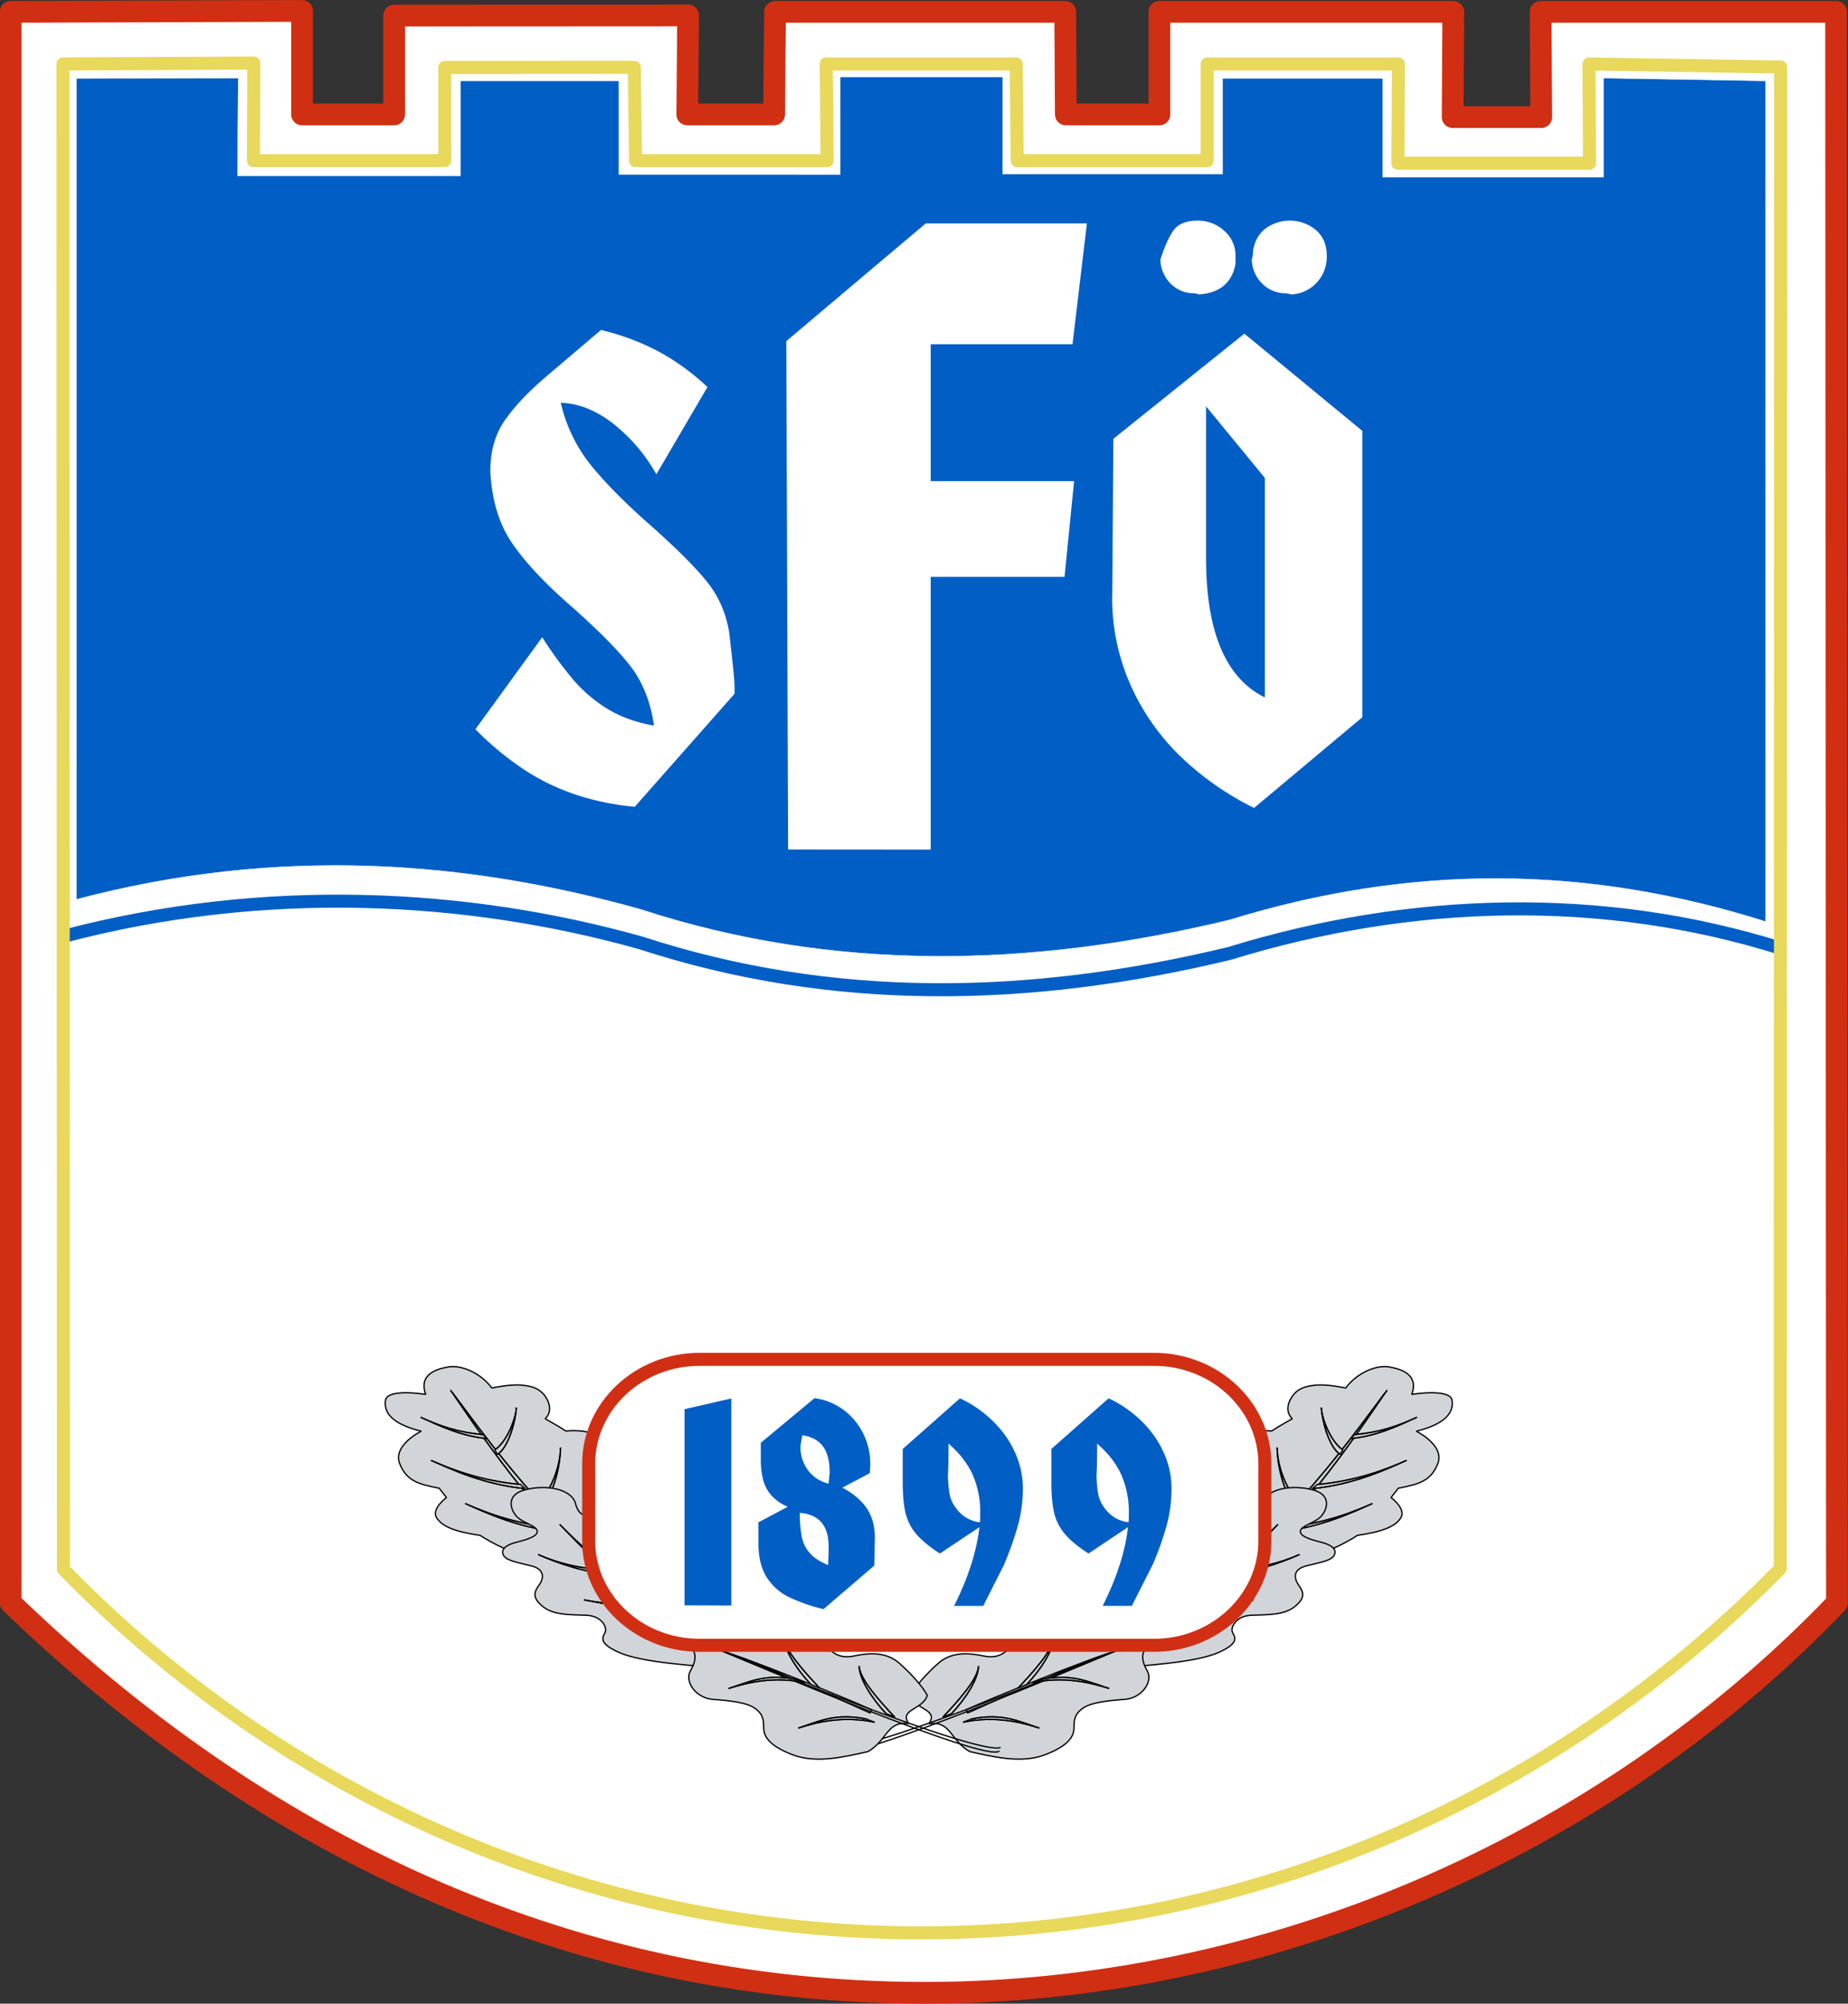
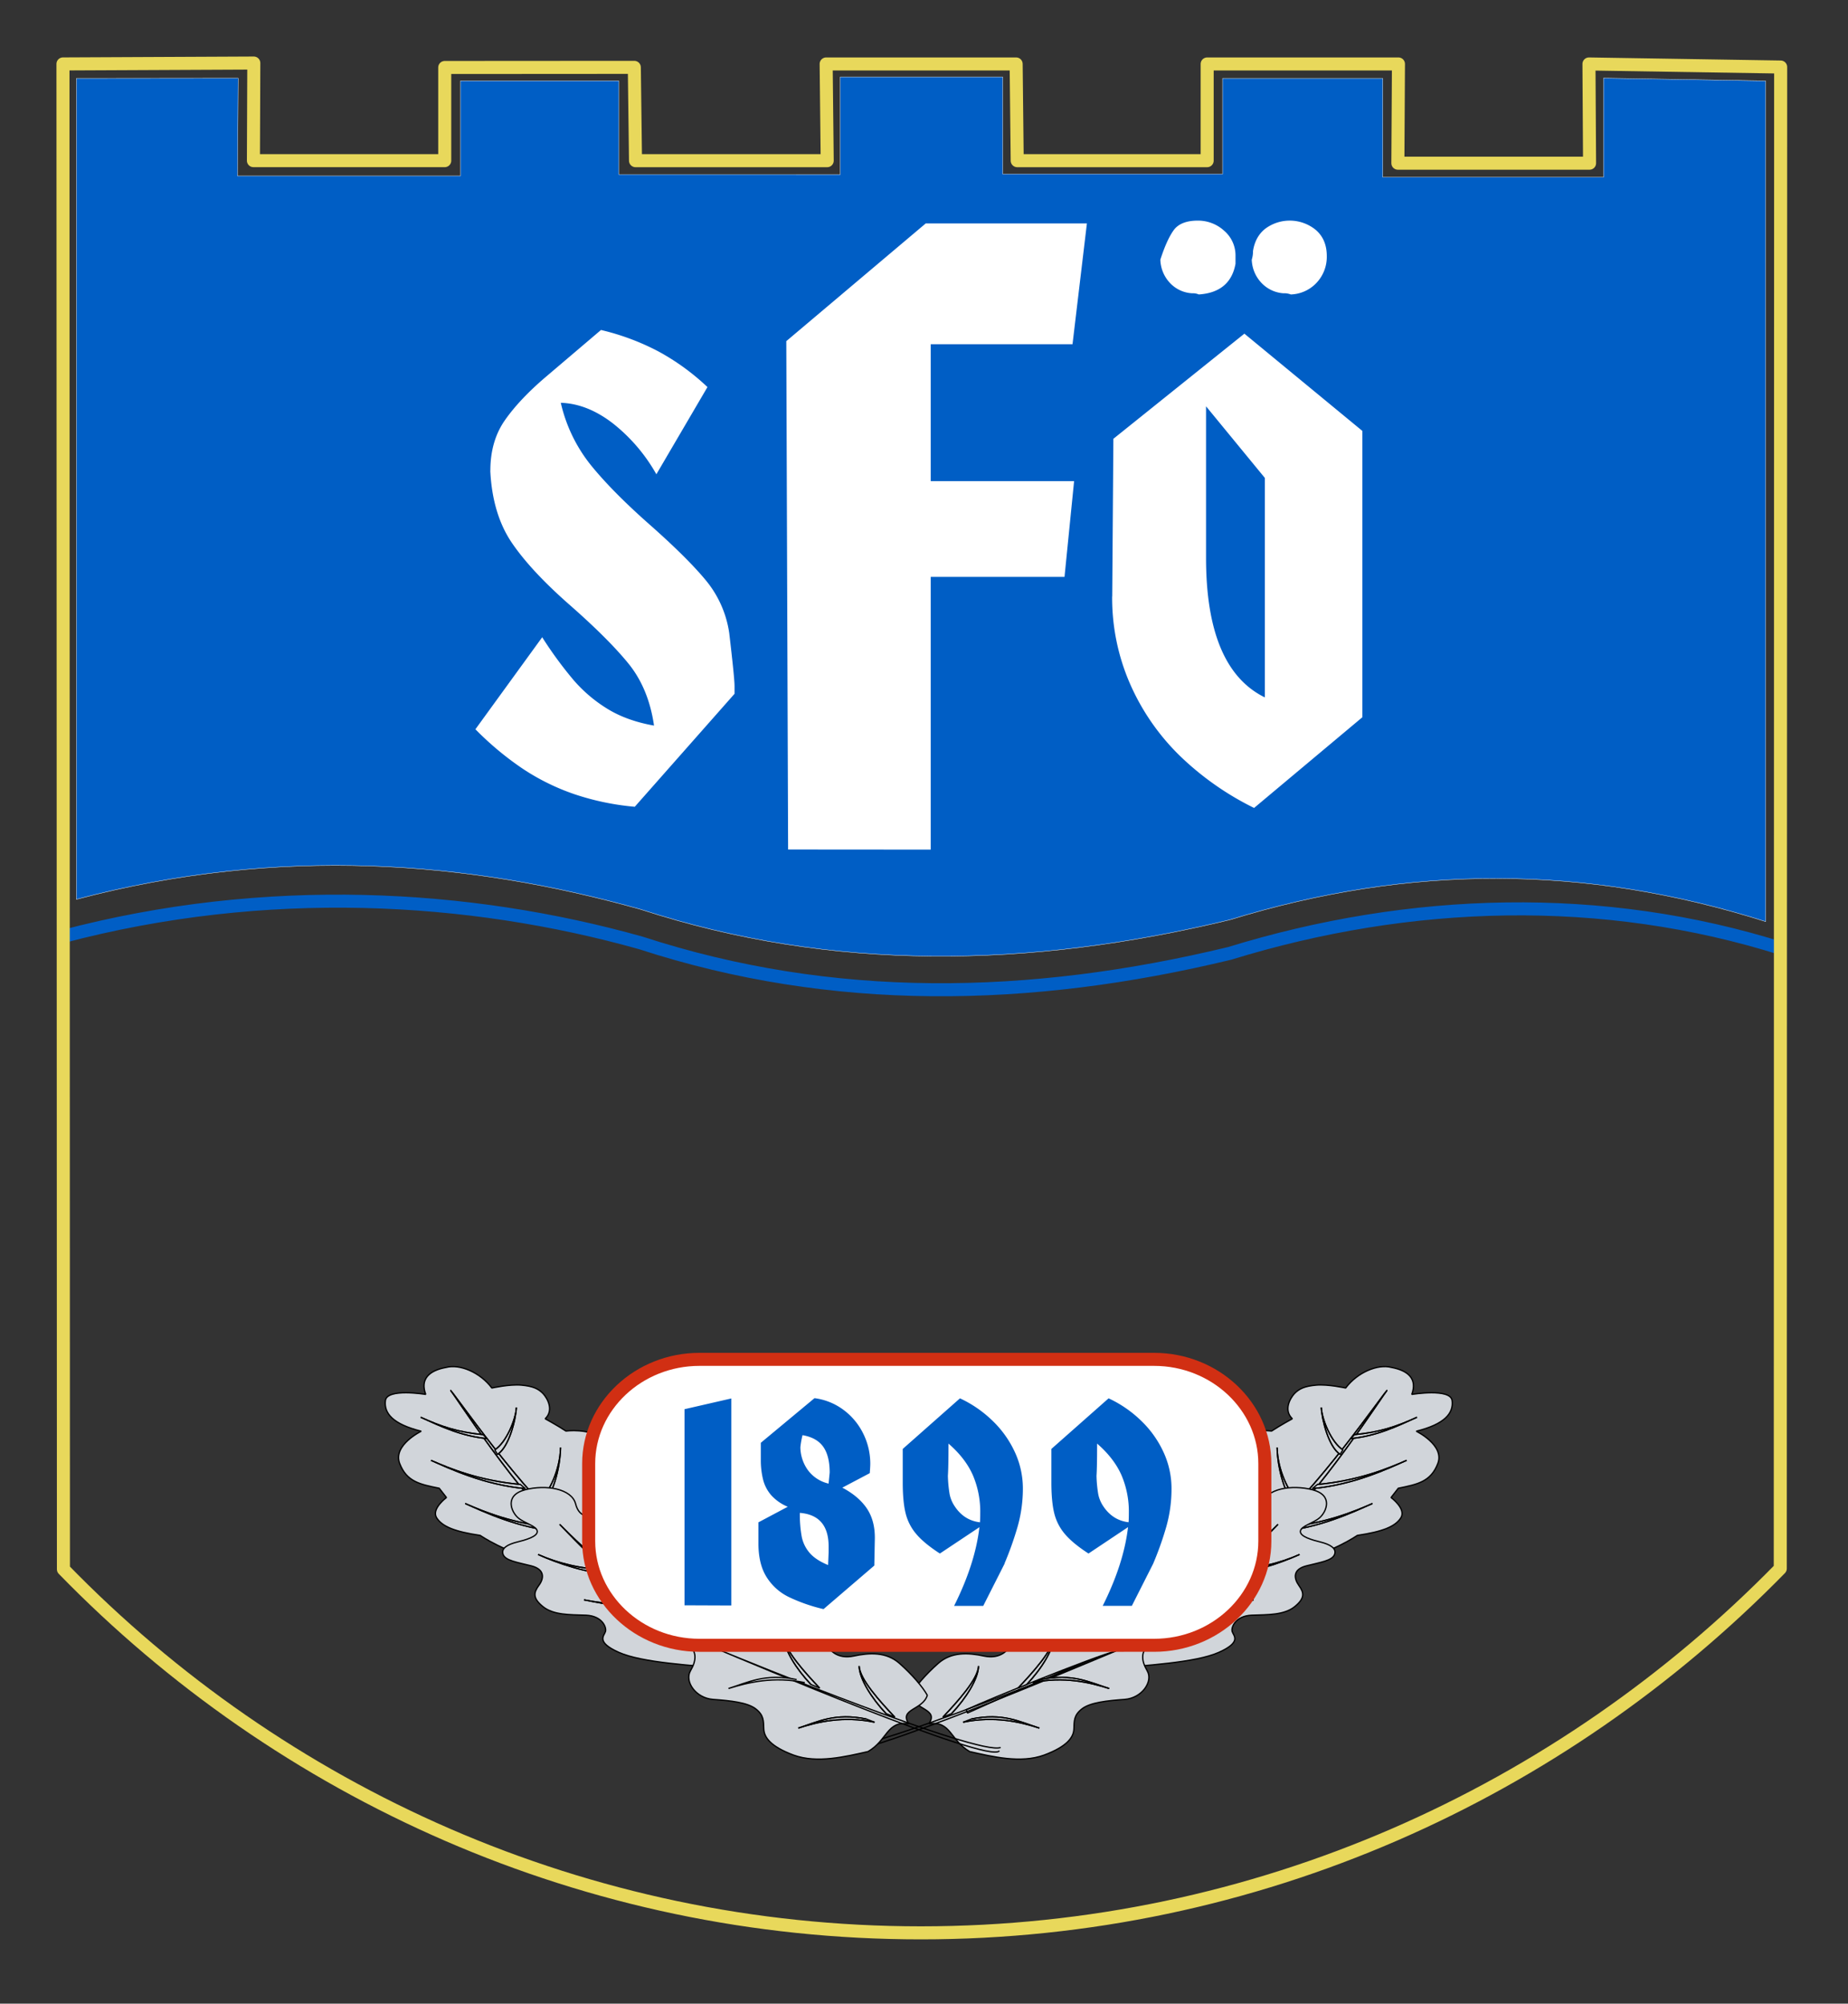
<svg xmlns="http://www.w3.org/2000/svg" id="Layer_1" data-name="Layer 1" viewBox="0 0 1205.03 1306.5">
  <rect x="0" y="0" width="1205.03" height="1306.5" fill="#333333" stroke="none" />
  <defs>
    <style>.cls-1{fill:#fff;}.cls-1,.cls-3,.cls-6{fill-rule:evenodd;}.cls-2,.cls-4,.cls-5,.cls-7,.cls-8,.cls-9{fill:none;}.cls-2,.cls-8{stroke:#d12f13;}.cls-2,.cls-9{stroke-linejoin:round;}.cls-2{stroke-width:14.17px;}.cls-3{fill:#005ec5;}.cls-4{stroke:#fff;stroke-width:0.22px;}.cls-4,.cls-5,.cls-8{stroke-miterlimit:22.93;}.cls-5{stroke:#005ec5;}.cls-5,.cls-8,.cls-9{stroke-width:8.5px;}.cls-6{fill:#d1d5da;}.cls-7{stroke:#000;stroke-linejoin:bevel;stroke-width:0.85px;}.cls-9{stroke:#e8d85b;}</style>
  </defs>
-   <path class="cls-1" d="M1197.82,1045.24c-154.61,161.27-374,254.2-594.64,254.2-237.61,0-437.77-101.22-596.22-254.34V7.74l190-.62V74.63H257l0-64.45,191.68-.1-.52,64.55h56.61l.61-66.89H694.6L695,74.63h61V7.74H947.64l-.4,68.63H1005l-.41-68.63h192.68Z" />
-   <path class="cls-2" d="M1197.82,1045.24c-154.61,161.27-374,254.2-594.64,254.2-237.61,0-437.77-101.22-596.22-254.34V7.74l190-.62V74.63H257l0-64.45,191.68-.1-.52,64.55h56.61l.61-66.89H694.6L695,74.63h61V7.74H947.64l-.4,68.63H1005l-.41-68.63h192.68Z" />
  <path class="cls-3" d="M1151.34,600.93c-117.58-37.29-232.08-37.29-349.42-1.15-130.86,31.63-259.24,33.89-384-6.77-112.1-31.54-235.25-41.74-368.1-6.57l0-535.32L155.33,51l-.46,63.71H300.28v-62h103.2v61.08H547.92V50.19H653.84v63.28h143.4V51.12H901.69v64.47h143.89V50.93l105.69,1.82Z" />
  <path class="cls-4" d="M1151.34,600.93c-117.58-37.29-232.08-37.29-349.42-1.15-130.86,31.63-259.24,33.89-384-6.77-112.1-31.54-235.25-41.74-368.1-6.57l0-535.32L155.33,51l-.46,63.71H300.28v-62h103.2v61.08H547.92V50.19H653.84v63.28h143.4V51.12H901.69v64.47h143.89V50.93l105.69,1.82Z" />
  <path class="cls-5" d="M1162.65,618.83c-117.58-37.3-243.39-33.34-360.73,2.81-130.86,31.62-259.24,33.88-384-6.78-112.1-31.53-244.54-39.25-377.38-4.07" />
  <path class="cls-6" d="M788,983.53c-3.28-6.06-2.34-11.38,3-15.88,5.15-4.57,13.41-3.66,13.41-3.66l1.17-4.51c-8.78-6.67-6-14.91,1.18-21.61s22.43-4.75,22.43-4.75c5.6-3.69,13.51-8,13.51-8-5.8-5.55-1.55-13.24,1.35-16.39,3.08-3.18,6.59-4.86,14.21-5.54s19.21,1.89,19.21,1.89c7.53-10.18,21-15.81,29.82-13.44,11.07,2.06,17,7.57,13.29,17.61,0,0,25.26-4.21,26.3,4s-4.7,15.36-23.37,20c0,0,18.63,9.08,14.08,21s-13.2,13.64-25.8,16.17l-4.72,6.07s9.92,7.29,6.46,13.11c-3.63,5.86-12,9.13-28.46,11.58,0,0-17.64,12.09-37.86,15.29Z" />
  <path class="cls-7" d="M788,983.53c-3.28-6.06-2.34-11.38,3-15.88,5.15-4.57,13.41-3.66,13.41-3.66l1.17-4.51c-8.78-6.67-6-14.91,1.18-21.61s22.43-4.75,22.43-4.75c5.6-3.69,13.51-8,13.51-8-5.8-5.55-1.55-13.24,1.35-16.39,3.08-3.18,6.59-4.86,14.21-5.54s19.21,1.89,19.21,1.89c7.53-10.18,21-15.81,29.82-13.44,11.07,2.06,17,7.57,13.29,17.61,0,0,25.26-4.21,26.3,4s-4.7,15.36-23.37,20c0,0,18.63,9.08,14.08,21s-13.2,13.64-25.8,16.17l-4.72,6.07s9.92,7.29,6.46,13.11c-3.63,5.86-12,9.13-28.46,11.58,0,0-17.64,12.09-37.86,15.29Z" />
  <path class="cls-6" d="M826.26,1003.7c33.31-27.08,77.09-96.92,78.35-97.18-1.26.26-47.21,67.24-80.55,94.2Z" />
  <path class="cls-7" d="M826.26,1003.7c33.31-27.08,77.09-96.92,78.35-97.18-1.26.26-47.21,67.24-80.55,94.2Z" />
  <path class="cls-7" d="M826.26,1003.7c33.31-27.08,77.09-96.92,78.35-97.18-1.26.26-47.21,67.24-80.55,94.2" />
  <path class="cls-6" d="M873.86,948.35c-7.5-4.84-11.89-22.65-12.29-30.62.4,8,6.61,22.85,14.11,27.69Z" />
  <path class="cls-7" d="M873.86,948.35c-7.5-4.84-11.89-22.65-12.29-30.62.4,8,6.61,22.85,14.11,27.69Z" />
  <path class="cls-7" d="M873.86,948.35c-7.5-4.84-11.89-22.65-12.29-30.62.4,8,6.61,22.85,14.11,27.69" />
  <path class="cls-6" d="M845.38,982.89c-7.3-7.45-12.28-24.65-12.62-39,.34,14.34,7,28.65,14.44,36.06Z" />
  <path class="cls-7" d="M845.38,982.89c-7.3-7.45-12.28-24.65-12.62-39,.34,14.34,7,28.65,14.44,36.06Z" />
  <path class="cls-7" d="M845.38,982.89c-7.3-7.45-12.28-24.65-12.62-39,.34,14.34,7,28.65,14.44,36.06" />
  <path class="cls-6" d="M824.06,1000.72c-8.57-4.63-15.74-20.16-16.78-28.38,1,8.22,10.26,21.63,18.84,26.26Z" />
  <path class="cls-7" d="M824.06,1000.72c-8.57-4.63-15.74-20.16-16.78-28.38,1,8.22,10.26,21.63,18.84,26.26Z" />
  <path class="cls-7" d="M824.06,1000.72c-8.57-4.63-15.74-20.16-16.78-28.38,1,8.22,10.26,21.63,18.84,26.26" />
  <path class="cls-6" d="M880.78,938.05c16.67-1.63,29.75-7.8,43.21-13.92-13.46,6.12-24,9.71-40.71,11.34Z" />
  <path class="cls-7" d="M880.78,938.05c16.67-1.63,29.75-7.8,43.21-13.92-13.46,6.12-24,9.71-40.71,11.34Z" />
  <path class="cls-7" d="M880.78,938.05c16.67-1.63,29.75-7.8,43.21-13.92-13.46,6.12-24,9.71-40.71,11.34" />
  <path class="cls-6" d="M855.75,970.67c27.08-2.5,49.17-13,61.51-18.45C904.92,957.63,886,965.45,859,968Z" />
  <path class="cls-7" d="M855.75,970.67c27.08-2.5,49.17-13,61.51-18.45C904.92,957.63,886,965.45,859,968Z" />
  <path class="cls-7" d="M855.75,970.67c27.08-2.5,49.17-13,61.51-18.45C904.92,957.63,886,965.45,859,968" />
  <path class="cls-6" d="M833.61,998.81c26.93-2.35,49-13,61.33-18.42-12.34,5.41-31.22,13.23-58.3,15.73Z" />
  <path class="cls-7" d="M833.61,998.81c26.93-2.35,49-13,61.33-18.42-12.34,5.41-31.22,13.23-58.3,15.73Z" />
  <path class="cls-7" d="M833.61,998.81c26.93-2.35,49-13,61.33-18.42-12.34,5.41-31.22,13.23-58.3,15.73" />
  <path class="cls-6" d="M722.51,1088.14c23.74-2.2,57-3.86,72.32-10.72,15.17-6.83,9.44-10.81,8.64-13.58s2.19-10.21,12.74-10.62c10.37-.37,21.15,0,28.08-5.63s5.9-9.25,2.7-13.73-4.37-10.48,4.86-12.82,16.92-3.4,18.4-7.48-3.23-6.56-9-8-13.62-3.62-13.29-7.1,8.42-5.11,12.66-8.9,9-14.49-4.67-18.11-30.49-.72-33,9.18-10.14,8.39-12.83,6.36c-2.5-2.06-8.25-8.12-13.62-8.26s-24.21.59-26.16,7.69,2.4,10.27-4,13.64c-8,4-6.6.22-14-.25-8-.48-23.27,3.82-22.56,10.88s3.83,8.63-1.9,11.86c-5.52,3.3-11.42,4-17.87,4.07-6.67,0-15.92,4.91-14.72,11,1,6.14-3.19,12-10.71,18.27Z" />
  <path class="cls-7" d="M722.51,1088.14c23.74-2.2,57-3.86,72.32-10.72,15.17-6.83,9.44-10.81,8.64-13.58s2.19-10.21,12.74-10.62c10.37-.37,21.15,0,28.08-5.63s5.9-9.25,2.7-13.73-4.37-10.48,4.86-12.82,16.92-3.4,18.4-7.48-3.23-6.56-9-8-13.62-3.62-13.29-7.1,8.42-5.11,12.66-8.9,9-14.49-4.67-18.11-30.49-.72-33,9.18-10.14,8.39-12.83,6.36c-2.5-2.06-8.25-8.12-13.62-8.26s-24.21.59-26.16,7.69,2.4,10.27-4,13.64c-8,4-6.6.22-14-.25-8-.48-23.27,3.82-22.56,10.88s3.83,8.63-1.9,11.86c-5.52,3.3-11.42,4-17.87,4.07-6.67,0-15.92,4.91-14.72,11,1,6.14-3.19,12-10.71,18.27Z" />
  <path class="cls-6" d="M725.72,1072.24c64.12-29.85,92.28-62.85,107.63-78.27-15.35,15.42-44.55,44.85-108.67,74.69Z" />
  <path class="cls-7" d="M725.72,1072.24c64.12-29.85,92.28-62.85,107.63-78.27-15.35,15.42-44.55,44.85-108.67,74.69Z" />
  <path class="cls-7" d="M725.72,1072.24c64.12-29.85,92.28-62.85,107.63-78.27-15.35,15.42-44.55,44.85-108.67,74.69" />
  <path class="cls-6" d="M786.51,1035.49c-2.65-7.16-6.22-26.11,2.87-40.75-9.09,14.64-2.3,30.87.31,37.91Z" />
  <path class="cls-7" d="M786.51,1035.49c-2.65-7.16-6.22-26.11,2.87-40.75-9.09,14.64-2.3,30.87.31,37.91Z" />
  <path class="cls-7" d="M786.51,1035.49c-2.65-7.16-6.22-26.11,2.87-40.75-9.09,14.64-2.3,30.87.31,37.91" />
  <path class="cls-6" d="M746.73,1060c-3.16-8.28-4.13-26.77,6.24-39-10.37,12.22-5.36,28.19-2.38,36.51Z" />
  <path class="cls-7" d="M746.73,1060c-3.16-8.28-4.13-26.77,6.24-39-10.37,12.22-5.36,28.19-2.38,36.51Z" />
-   <path class="cls-7" d="M746.73,1060c-3.16-8.28-4.13-26.77,6.24-39-10.37,12.22-5.36,28.19-2.38,36.51" />
  <path class="cls-6" d="M798.5,1026.25c15.88.23,36.61-7.11,48.92-12.63-12.31,5.52-29.32,9.92-45.17,9.8Z" />
  <path class="cls-7" d="M798.5,1026.25c15.88.23,36.61-7.11,48.92-12.63-12.31,5.52-29.32,9.92-45.17,9.8Z" />
  <path class="cls-7" d="M798.5,1026.25c15.88.23,36.61-7.11,48.92-12.63-12.31,5.52-29.32,9.92-45.17,9.8" />
  <path class="cls-6" d="M763,1049.85c16.42.12,39-3.55,54.46-6.66-15.48,3.11-32.75,4-49.31,4Z" />
  <path class="cls-7" d="M763,1049.85c16.42.12,39-3.55,54.46-6.66-15.48,3.11-32.75,4-49.31,4Z" />
  <path class="cls-7" d="M763,1049.85c16.42.12,39-3.55,54.46-6.66-15.48,3.11-32.75,4-49.31,4" />
  <path class="cls-6" d="M724.12,1071.33c16.56,0,39.12-3.69,54.6-6.8-15.48,3.11-32.74,4-49.31,4Z" />
  <path class="cls-7" d="M724.12,1071.33c16.56,0,39.12-3.69,54.6-6.8-15.48,3.11-32.74,4-49.31,4Z" />
  <path class="cls-7" d="M724.12,1071.33c16.56,0,39.12-3.69,54.6-6.8-15.48,3.11-32.74,4-49.31,4" />
  <path class="cls-6" d="M632.3,1142.14c-12.83-7.44-12.15-20.16-26.57-18.17,6.51-9.77-9.18-8.82-12.1-18.55,2.9-5.24,9.7-13.33,18.19-20.83s19.45-7,29.91-4.72c10.71,2.25,16.7-4.12,18.13-9.52,1.68-5.47,3.4-13.36,14.88-17.33s18.94.87,28.13,2.58c8.94,1.76,15.09-1.09,28.08-1.48,13-.23,16.3,5.41,19.4,8,3.15,2.72,1.11,7.91-2.44,11.68s-3.92,8.7.14,15.64-3.35,17.85-14.73,18.68-22.49,2-27.83,6.19-5,7.72-5.23,13.13-4.42,11.41-19.46,17C665.52,1150,647.19,1145.47,632.3,1142.14Z" />
  <path class="cls-7" d="M632.3,1142.14c-12.83-7.44-12.15-20.16-26.57-18.17,6.51-9.77-9.18-8.82-12.1-18.55,2.9-5.24,9.7-13.33,18.19-20.83s19.45-7,29.91-4.72c10.71,2.25,16.7-4.12,18.13-9.52,1.68-5.47,3.4-13.36,14.88-17.33s18.94.87,28.13,2.58c8.94,1.76,15.09-1.09,28.08-1.48,13-.23,16.3,5.41,19.4,8,3.15,2.72,1.11,7.91-2.44,11.68s-3.92,8.7.14,15.64-3.35,17.85-14.73,18.68-22.49,2-27.83,6.19-5,7.72-5.23,13.13-4.42,11.41-19.46,17C665.52,1150,647.19,1145.47,632.3,1142.14Z" />
  <path class="cls-6" d="M630.85,1117c16-7.26,82.78-36.87,96.69-40.39-13.91,3.52-81.4,30.86-97.5,38.22Z" />
  <path class="cls-7" d="M630.85,1117c16-7.26,82.78-36.87,96.69-40.39-13.91,3.52-81.4,30.86-97.5,38.22Z" />
  <path class="cls-7" d="M546.63,1141.65c6.42,8.94,167.9-59.69,180.91-65.08-13.71,5.65-167,68.36-181.72,62.91" />
  <path class="cls-6" d="M663.81,1100.77c9.55-10.14,23.16-25,23.37-33.48-.21,8.44-8.08,20.92-17.63,31.06Z" />
  <path class="cls-7" d="M663.81,1100.77c9.55-10.14,23.16-25,23.37-33.48-.21,8.44-8.08,20.92-17.63,31.06Z" />
  <path class="cls-7" d="M663.81,1100.77c9.55-10.14,23.16-25,23.37-33.48-.21,8.44-8.08,20.92-17.63,31.06" />
  <path class="cls-6" d="M614.8,1119.72c9.45-10,23.06-24.93,23.27-33.37-.21,8.44-8,20.81-17.53,31Z" />
  <path class="cls-7" d="M614.8,1119.72c9.45-10,23.06-24.93,23.27-33.37-.21,8.44-8,20.81-17.53,31Z" />
  <path class="cls-7" d="M614.8,1119.72c9.45-10,23.06-24.93,23.27-33.37-.21,8.44-8,20.81-17.53,31" />
  <path class="cls-6" d="M673.51,1097.18c20.31-4.27,37.17-.1,49.76,3.83-12.59-3.93-24.12-10.08-44.43-5.82Z" />
  <path class="cls-7" d="M673.51,1097.18c20.31-4.27,37.17-.1,49.76,3.83-12.59-3.93-24.12-10.08-44.43-5.82Z" />
  <path class="cls-7" d="M673.51,1097.18c20.31-4.27,37.17-.1,49.76,3.83-12.59-3.93-24.12-10.08-44.43-5.82" />
  <path class="cls-6" d="M628,1123c20.31-4.27,37.27-.21,49.76,3.84-12.49-4-24-10.2-44.32-5.93Z" />
  <path class="cls-7" d="M628,1123c20.31-4.27,37.27-.21,49.76,3.84-12.49-4-24-10.2-44.32-5.93Z" />
  <path class="cls-7" d="M628,1123c20.31-4.27,37.27-.21,49.76,3.84-12.49-4-24-10.2-44.32-5.93" />
  <path class="cls-6" d="M410.25,983.53c3.28-6.06,2.34-11.38-3-15.87-5.15-4.58-13.41-3.67-13.41-3.67l-1.17-4.51c8.78-6.67,6-14.91-1.18-21.61S369,933.12,369,933.12c-5.6-3.68-13.51-8-13.51-8,5.8-5.55,1.55-13.24-1.35-16.39-3.08-3.18-6.59-4.86-14.21-5.54s-19.21,1.89-19.21,1.89c-7.53-10.18-20.95-15.81-29.82-13.43-11.07,2-17.05,7.57-13.29,17.6,0,0-25.26-4.21-26.3,4s4.7,15.35,23.37,20c0,0-18.63,9.08-14.08,21s13.2,13.64,25.8,16.17l4.72,6.07s-9.92,7.29-6.46,13.12c3.63,5.86,12,9.13,28.46,11.57,0,0,17.64,12.09,37.86,15.29Z" />
  <path class="cls-7" d="M410.25,983.53c3.28-6.06,2.34-11.38-3-15.87-5.15-4.58-13.41-3.67-13.41-3.67l-1.17-4.51c8.78-6.67,6-14.91-1.18-21.61S369,933.12,369,933.12c-5.6-3.68-13.51-8-13.51-8,5.8-5.55,1.55-13.24-1.35-16.39-3.08-3.18-6.59-4.86-14.21-5.54s-19.21,1.89-19.21,1.89c-7.53-10.18-20.95-15.81-29.82-13.43-11.07,2-17.05,7.57-13.29,17.6,0,0-25.26-4.21-26.3,4s4.7,15.35,23.37,20c0,0-18.63,9.08-14.08,21s13.2,13.64,25.8,16.17l4.72,6.07s-9.92,7.29-6.46,13.12c3.63,5.86,12,9.13,28.46,11.57,0,0,17.64,12.09,37.86,15.29Z" />
  <path class="cls-6" d="M372,1003.7c-33.31-27.07-77.09-96.92-78.35-97.17,1.26.25,47.21,67.23,80.55,94.19Z" />
  <path class="cls-7" d="M372,1003.7c-33.31-27.07-77.09-96.92-78.35-97.17,1.26.25,47.21,67.23,80.55,94.19Z" />
  <path class="cls-7" d="M372,1003.7c-33.31-27.07-77.09-96.92-78.35-97.17,1.26.25,47.21,67.23,80.55,94.19" />
  <path class="cls-6" d="M324.43,948.36c7.5-4.85,11.89-22.65,12.29-30.63-.4,8-6.61,22.85-14.11,27.7Z" />
  <path class="cls-7" d="M324.43,948.36c7.5-4.85,11.89-22.65,12.29-30.63-.4,8-6.61,22.85-14.11,27.7Z" />
  <path class="cls-7" d="M324.43,948.36c7.5-4.85,11.89-22.65,12.29-30.63-.4,8-6.61,22.85-14.11,27.7" />
  <path class="cls-6" d="M352.91,982.89c7.3-7.45,12.28-24.65,12.62-39-.34,14.34-7,28.65-14.44,36.06Z" />
  <path class="cls-7" d="M352.91,982.89c7.3-7.45,12.28-24.65,12.62-39-.34,14.34-7,28.65-14.44,36.06Z" />
  <path class="cls-7" d="M352.91,982.89c7.3-7.45,12.28-24.65,12.62-39-.34,14.34-7,28.65-14.44,36.06" />
  <path class="cls-6" d="M374.23,1000.72c8.57-4.63,15.74-20.16,16.78-28.38-1,8.22-10.26,21.63-18.84,26.26Z" />
  <path class="cls-7" d="M374.23,1000.72c8.57-4.63,15.74-20.16,16.78-28.38-1,8.22-10.26,21.63-18.84,26.26Z" />
  <path class="cls-7" d="M374.23,1000.72c8.57-4.63,15.74-20.16,16.78-28.38-1,8.22-10.26,21.63-18.84,26.26" />
  <path class="cls-6" d="M317.51,938.05c-16.67-1.63-29.74-7.8-43.21-13.92,13.47,6.12,24.05,9.71,40.71,11.35Z" />
  <path class="cls-7" d="M317.51,938.05c-16.67-1.63-29.74-7.8-43.21-13.92,13.47,6.12,24.05,9.71,40.71,11.35Z" />
  <path class="cls-7" d="M317.51,938.05c-16.67-1.63-29.74-7.8-43.21-13.92,13.47,6.12,24.05,9.71,40.71,11.35" />
  <path class="cls-6" d="M342.54,970.67c-27.08-2.5-49.17-13-61.51-18.44,12.34,5.4,31.21,13.22,58.3,15.72Z" />
  <path class="cls-7" d="M342.54,970.67c-27.08-2.5-49.17-13-61.51-18.44,12.34,5.4,31.21,13.22,58.3,15.72Z" />
  <path class="cls-7" d="M342.54,970.67c-27.08-2.5-49.17-13-61.51-18.44,12.34,5.4,31.21,13.22,58.3,15.72" />
  <path class="cls-6" d="M364.68,998.81c-26.93-2.35-49-13-61.33-18.41,12.34,5.4,31.22,13.22,58.3,15.72Z" />
  <path class="cls-7" d="M364.68,998.81c-26.93-2.35-49-13-61.33-18.41,12.34,5.4,31.22,13.22,58.3,15.72Z" />
  <path class="cls-7" d="M364.68,998.81c-26.93-2.35-49-13-61.33-18.41,12.34,5.4,31.22,13.22,58.3,15.72" />
  <path class="cls-6" d="M475.78,1088.15c-23.74-2.2-57-3.87-72.32-10.73-15.17-6.83-9.44-10.81-8.64-13.58s-2.19-10.21-12.74-10.62c-10.37-.37-21.15,0-28.08-5.63s-5.9-9.24-2.7-13.73c3.35-4.34,4.37-10.48-4.86-12.82s-16.92-3.4-18.4-7.48,3.23-6.56,9-8,13.62-3.62,13.29-7.1-8.42-5.11-12.66-8.89-8.95-14.5,4.67-18.12,30.49-.72,33,9.18,10.14,8.39,12.83,6.36c2.5-2.06,8.25-8.11,13.62-8.26s24.21.59,26.16,7.69-2.4,10.27,4.05,13.64c8,4,6.6.23,14-.25,7.95-.48,23.27,3.82,22.56,10.88s-3.83,8.63,1.9,11.86c5.52,3.31,11.42,4,17.87,4.07,6.67,0,15.92,4.91,14.72,11-1,6.14,3.19,12,10.71,18.27Z" />
  <path class="cls-7" d="M475.78,1088.15c-23.74-2.2-57-3.87-72.32-10.73-15.17-6.83-9.44-10.81-8.64-13.58s-2.19-10.21-12.74-10.62c-10.37-.37-21.15,0-28.08-5.63s-5.9-9.24-2.7-13.73c3.35-4.34,4.37-10.48-4.86-12.82s-16.92-3.4-18.4-7.48,3.23-6.56,9-8,13.62-3.62,13.29-7.1-8.42-5.11-12.66-8.89-8.95-14.5,4.67-18.12,30.49-.72,33,9.18,10.14,8.39,12.83,6.36c2.5-2.06,8.25-8.11,13.62-8.26s24.21.59,26.16,7.69-2.4,10.27,4.05,13.64c8,4,6.6.23,14-.25,7.95-.48,23.27,3.82,22.56,10.88s-3.83,8.63,1.9,11.86c5.52,3.31,11.42,4,17.87,4.07,6.67,0,15.92,4.91,14.72,11-1,6.14,3.19,12,10.71,18.27Z" />
  <path class="cls-6" d="M472.57,1072.24c-64.12-29.84-92.28-62.85-107.63-78.26,15.35,15.41,44.55,44.84,108.67,74.68Z" />
  <path class="cls-7" d="M472.57,1072.24c-64.12-29.84-92.28-62.85-107.63-78.26,15.35,15.41,44.55,44.84,108.67,74.68Z" />
  <path class="cls-7" d="M472.57,1072.24c-64.12-29.84-92.28-62.85-107.63-78.26,15.35,15.41,44.55,44.84,108.67,74.68" />
  <path class="cls-6" d="M411.78,1035.49c2.65-7.16,6.22-26.1-2.87-40.75,9.09,14.65,2.3,30.87-.31,37.92Z" />
  <path class="cls-7" d="M411.78,1035.49c2.65-7.16,6.22-26.1-2.87-40.75,9.09,14.65,2.3,30.87-.31,37.92Z" />
  <path class="cls-7" d="M411.78,1035.49c2.65-7.16,6.22-26.1-2.87-40.75,9.09,14.65,2.3,30.87-.31,37.92" />
  <path class="cls-6" d="M451.56,1060c3.16-8.28,4.13-26.77-6.24-39,10.37,12.22,5.36,28.19,2.38,36.51Z" />
  <path class="cls-7" d="M451.56,1060c3.16-8.28,4.13-26.77-6.24-39,10.37,12.22,5.36,28.19,2.38,36.51Z" />
  <path class="cls-7" d="M451.56,1060c3.16-8.28,4.13-26.77-6.24-39,10.37,12.22,5.36,28.19,2.38,36.51" />
  <path class="cls-6" d="M399.79,1026.25c-15.88.23-36.61-7.1-48.92-12.63,12.31,5.53,29.32,9.92,45.17,9.8Z" />
  <path class="cls-7" d="M399.79,1026.25c-15.88.23-36.61-7.1-48.92-12.63,12.31,5.53,29.32,9.92,45.17,9.8Z" />
  <path class="cls-7" d="M399.79,1026.25c-15.88.23-36.61-7.1-48.92-12.63,12.31,5.53,29.32,9.92,45.17,9.8" />
  <path class="cls-6" d="M435.25,1049.85c-16.42.12-39-3.55-54.46-6.65,15.48,3.1,32.75,4,49.31,4Z" />
  <path class="cls-7" d="M435.25,1049.85c-16.42.12-39-3.55-54.46-6.65,15.48,3.1,32.75,4,49.31,4Z" />
  <path class="cls-7" d="M435.25,1049.85c-16.42.12-39-3.55-54.46-6.65,15.48,3.1,32.75,4,49.31,4" />
  <path class="cls-6" d="M474.17,1071.34c-16.56,0-39.12-3.7-54.6-6.81,15.48,3.11,32.74,4,49.31,4Z" />
  <path class="cls-7" d="M474.17,1071.34c-16.56,0-39.12-3.7-54.6-6.81,15.48,3.11,32.74,4,49.31,4Z" />
  <path class="cls-7" d="M474.17,1071.34c-16.56,0-39.12-3.7-54.6-6.81,15.48,3.11,32.74,4,49.31,4" />
  <path class="cls-6" d="M566,1142.14c12.83-7.44,12.15-20.16,26.57-18.17-6.51-9.76,9.18-8.82,12.1-18.55-2.9-5.24-9.7-13.33-18.19-20.83s-19.45-7-29.91-4.72c-10.71,2.25-16.7-4.12-18.13-9.52-1.68-5.46-3.4-13.36-14.88-17.33s-18.94.87-28.13,2.58c-8.94,1.76-15.09-1.09-28.08-1.48-13-.23-16.3,5.41-19.4,8-3.15,2.72-1.11,7.91,2.44,11.68s3.92,8.7-.14,15.64,3.35,17.85,14.73,18.68,22.49,2,27.83,6.19,5,7.72,5.23,13.14,4.42,11.4,19.46,17C532.77,1150,551.1,1145.48,566,1142.14Z" />
  <path class="cls-7" d="M566,1142.14c12.83-7.44,12.15-20.16,26.57-18.17-6.51-9.76,9.18-8.82,12.1-18.55-2.9-5.24-9.7-13.33-18.19-20.83s-19.45-7-29.91-4.72c-10.71,2.25-16.7-4.12-18.13-9.52-1.68-5.46-3.4-13.36-14.88-17.33s-18.94.87-28.13,2.58c-8.94,1.76-15.09-1.09-28.08-1.48-13-.23-16.3,5.41-19.4,8-3.15,2.72-1.11,7.91,2.44,11.68s3.92,8.7-.14,15.64,3.35,17.85,14.73,18.68,22.49,2,27.83,6.19,5,7.72,5.23,13.14,4.42,11.4,19.46,17C532.77,1150,551.1,1145.48,566,1142.14Z" />
  <path class="cls-6" d="M567.44,1117c-16-7.26-82.78-36.86-96.69-40.39,13.91,3.53,81.41,30.86,97.5,38.22Z" />
-   <path class="cls-7" d="M567.44,1117c-16-7.26-82.78-36.86-96.69-40.39,13.91,3.53,81.41,30.86,97.5,38.22Z" />
+   <path class="cls-7" d="M567.44,1117Z" />
  <path class="cls-7" d="M651.66,1141.65c-6.42,8.94-167.9-59.69-180.91-65.08,13.71,5.65,167,68.36,181.72,62.91" />
  <path class="cls-6" d="M534.48,1100.77c-9.55-10.14-23.16-25-23.37-33.48.21,8.45,8.08,20.92,17.63,31.07Z" />
  <path class="cls-7" d="M534.48,1100.77c-9.55-10.14-23.16-25-23.37-33.48.21,8.45,8.08,20.92,17.63,31.07Z" />
  <path class="cls-7" d="M534.48,1100.77c-9.55-10.14-23.16-25-23.37-33.48.21,8.45,8.08,20.92,17.63,31.07" />
  <path class="cls-6" d="M583.49,1119.72c-9.45-10-23.06-24.93-23.27-33.37.21,8.44,8,20.81,17.53,31Z" />
  <path class="cls-7" d="M583.49,1119.72c-9.45-10-23.06-24.93-23.27-33.37.21,8.44,8,20.81,17.53,31Z" />
  <path class="cls-7" d="M583.49,1119.72c-9.45-10-23.06-24.93-23.27-33.37.21,8.44,8,20.81,17.53,31" />
  <path class="cls-6" d="M524.78,1097.18c-20.31-4.27-37.17-.1-49.76,3.84,12.59-3.94,24.12-10.09,44.43-5.83Z" />
-   <path class="cls-7" d="M524.78,1097.18c-20.31-4.27-37.17-.1-49.76,3.84,12.59-3.94,24.12-10.09,44.43-5.83Z" />
  <path class="cls-7" d="M524.78,1097.18c-20.31-4.27-37.17-.1-49.76,3.84,12.59-3.94,24.12-10.09,44.43-5.83" />
  <path class="cls-6" d="M570.29,1123c-20.31-4.26-37.27-.21-49.76,3.84,12.49-4,24-10.2,44.32-5.93Z" />
  <path class="cls-7" d="M570.29,1123c-20.31-4.26-37.27-.21-49.76,3.84,12.49-4,24-10.2,44.32-5.93Z" />
  <path class="cls-7" d="M570.29,1123c-20.31-4.26-37.27-.21-49.76,3.84,12.49-4,24-10.2,44.32-5.93" />
  <path class="cls-1" d="M817.05,163.72c1-6.47,3.82-11.41,8.25-14.77a26.75,26.75,0,0,1,32.86,1.12c4.69,4.13,7,9.78,7,16.86a24.66,24.66,0,0,1-6.62,17.42A24,24,0,0,1,841.7,192a11.67,11.67,0,0,0-4.79-.76,21.74,21.74,0,0,1-14-6.42,23.1,23.1,0,0,1-6.68-15.49,18.17,18.17,0,0,0,.82-5.55ZM805.64,172c-2.24,12.38-10.24,19.11-23.95,20a9.68,9.68,0,0,0-4.27-.76,21.35,21.35,0,0,1-14.32-6.52,23.15,23.15,0,0,1-6.47-15.39c2.8-8.71,5.76-15.18,8.71-19.25s8.2-6.22,15.59-6.22a25.14,25.14,0,0,1,17.27,6.57,21.18,21.18,0,0,1,7.44,16.51ZM725.25,388.88,726,286.13l85.43-68.56L888.37,281V467.68l-70.61,59.15a190,190,0,0,1-48.55-34.13,148.85,148.85,0,0,1-32.39-46.92,139.86,139.86,0,0,1-11.62-56.85Zm61.18-123.94v98.82q0,72.21,38.36,91V311.66ZM606.9,554l-93-.07-1.18-331.48,90.92-76.76h105.1l-9.38,78.77H606.9v89.26h93.49l-6.25,62.45H606.9ZM319.75,306.87c0-12.74,3.11-23.69,9.42-32.76s15.23-18.54,26.64-28.27l36.07-30.67a158,158,0,0,1,37.49,14,151.45,151.45,0,0,1,31.94,23.23L428,309.26a112.44,112.44,0,0,0-28.32-33.16c-11.06-8.56-22.42-13.09-34-13.45a100.5,100.5,0,0,0,19.61,40.65q14.06,17.34,38.26,38.71c16.09,14.21,28.32,26.29,36.52,36.17a69.64,69.64,0,0,1,15.44,34.59c2.29,19.51,3.46,31.07,3.46,34.54v5.09l-65.05,73.66a169.34,169.34,0,0,1-39.23-8.15A146.59,146.59,0,0,1,341,501.36,200.92,200.92,0,0,1,310,475.53l43.55-60A257.5,257.5,0,0,0,374,443.44a94.18,94.18,0,0,0,22.47,19c8.4,5.09,18.44,8.66,30,10.69-2.34-16.25-8-29.8-16.76-40.55s-21.6-23.53-38.31-38.2-29.29-28.17-37.64-40.45-13.14-28-14.06-47Z" />
  <path class="cls-1" d="M456.07,886.39H752.56c39.72,0,72.21,30.58,72.21,68v50.51c0,37.37-32.49,67.94-72.21,67.94H456.07c-39.72,0-72.21-30.57-72.21-67.94V954.34C383.86,917,416.35,886.39,456.07,886.39Z" />
  <path class="cls-8" d="M456.07,886.39H752.56c39.72,0,72.21,30.58,72.21,68v50.51c0,37.37-32.49,67.94-72.21,67.94H456.07c-39.72,0-72.21-30.57-72.21-67.94V954.34C383.86,917,416.35,886.39,456.07,886.39Z" />
  <path class="cls-3" d="M735.9,992.64c.12-1.39.19-3.44.19-6.1a60.29,60.29,0,0,0-4.9-24.85q-4.89-10.92-15.8-20.38,0,15.45-.39,21a83.2,83.2,0,0,0,1.16,12.14,21.83,21.83,0,0,0,3.23,7.67c4.06,6.15,9.59,9.66,16.51,10.48m16.15,26.82-14,27.69h-19q13.74-27.45,16.51-51.32L709.78,1013q-10.21-6.62-15.32-12.63a32.92,32.92,0,0,1-7-13.58c-1.25-5-1.89-11.75-1.89-20V944.8l37.32-33a77.13,77.13,0,0,1,21,14.4,67.51,67.51,0,0,1,14.69,20.45,56.45,56.45,0,0,1,5.33,24A90.67,90.67,0,0,1,760,997.26a210.52,210.52,0,0,1-8,22.23ZM639,992.64c.11-1.39.18-3.44.18-6.1a60.29,60.29,0,0,0-4.9-24.85c-3.25-7.28-8.54-14.09-15.8-20.38q0,15.45-.39,21a84.65,84.65,0,0,0,1.16,12.14,21.67,21.67,0,0,0,3.24,7.67C626.53,988.31,632.06,991.82,639,992.64Zm16.14,26.82-14,27.69h-19q13.74-27.45,16.51-51.32L612.87,1013c-6.81-4.41-11.94-8.63-15.33-12.63a32.92,32.92,0,0,1-7-13.58c-1.25-5-1.89-11.75-1.89-20V944.8l37.32-33a77.13,77.13,0,0,1,21,14.4,67.51,67.51,0,0,1,14.69,20.45,56.45,56.45,0,0,1,5.33,24,90.67,90.67,0,0,1-3.94,26.53,210.52,210.52,0,0,1-8,22.23Zm-133.58-33a80.85,80.85,0,0,0,1.21,15.49,23.08,23.08,0,0,0,5.21,10.68c2.64,3.05,6.65,5.69,12,7.88l.34-8.27v-3.85c0-13.57-6.26-20.9-18.76-21.9Zm1.75-50.66a54.85,54.85,0,0,0-1.41,7.92,26.07,26.07,0,0,0,4.94,14.94,23.24,23.24,0,0,0,13.46,8.74l.71-7.19c0-7.2-1.39-12.82-4.17-16.78s-7.29-6.54-13.53-7.61Zm47.16,66.81-.36,18.24L537,1049.25a110.63,110.63,0,0,1-22.86-8,35.21,35.21,0,0,1-14.33-13c-3.5-5.6-5.26-12.89-5.26-21.81V992.66l19.13-10.16A29.93,29.93,0,0,1,503,975.1,24.74,24.74,0,0,1,497.64,965a52.63,52.63,0,0,1-1.53-13.36V940.79l35-29.1A40.07,40.07,0,0,1,550,919.31a42.54,42.54,0,0,1,12.89,15.49,44.1,44.1,0,0,1,4.6,19.65c0,1-.07,2.26-.16,3.67s-.18,2.25-.18,2.48l-17.9,9.45c7,3.69,12.3,8.15,15.87,13.37S570.46,995.05,570.46,1002.66Zm-124.1,44.15V918.88l30.51-7v135Z" />
  <path class="cls-9" d="M1160.87,1022.8l.25-979.09-125-2,.39,64.7h-125l.38-64.7H787.16v63.06H663.29l-.69-63.06H538.71l.69,63.06h-125l-.78-60.85L290,44l0,60.75H165.25l.25-63.64-124.44.58.3,981.58C183.15,1169,381.48,1260.34,600.47,1260.34S1017.85,1168.93,1160.87,1022.8Z" />
</svg>